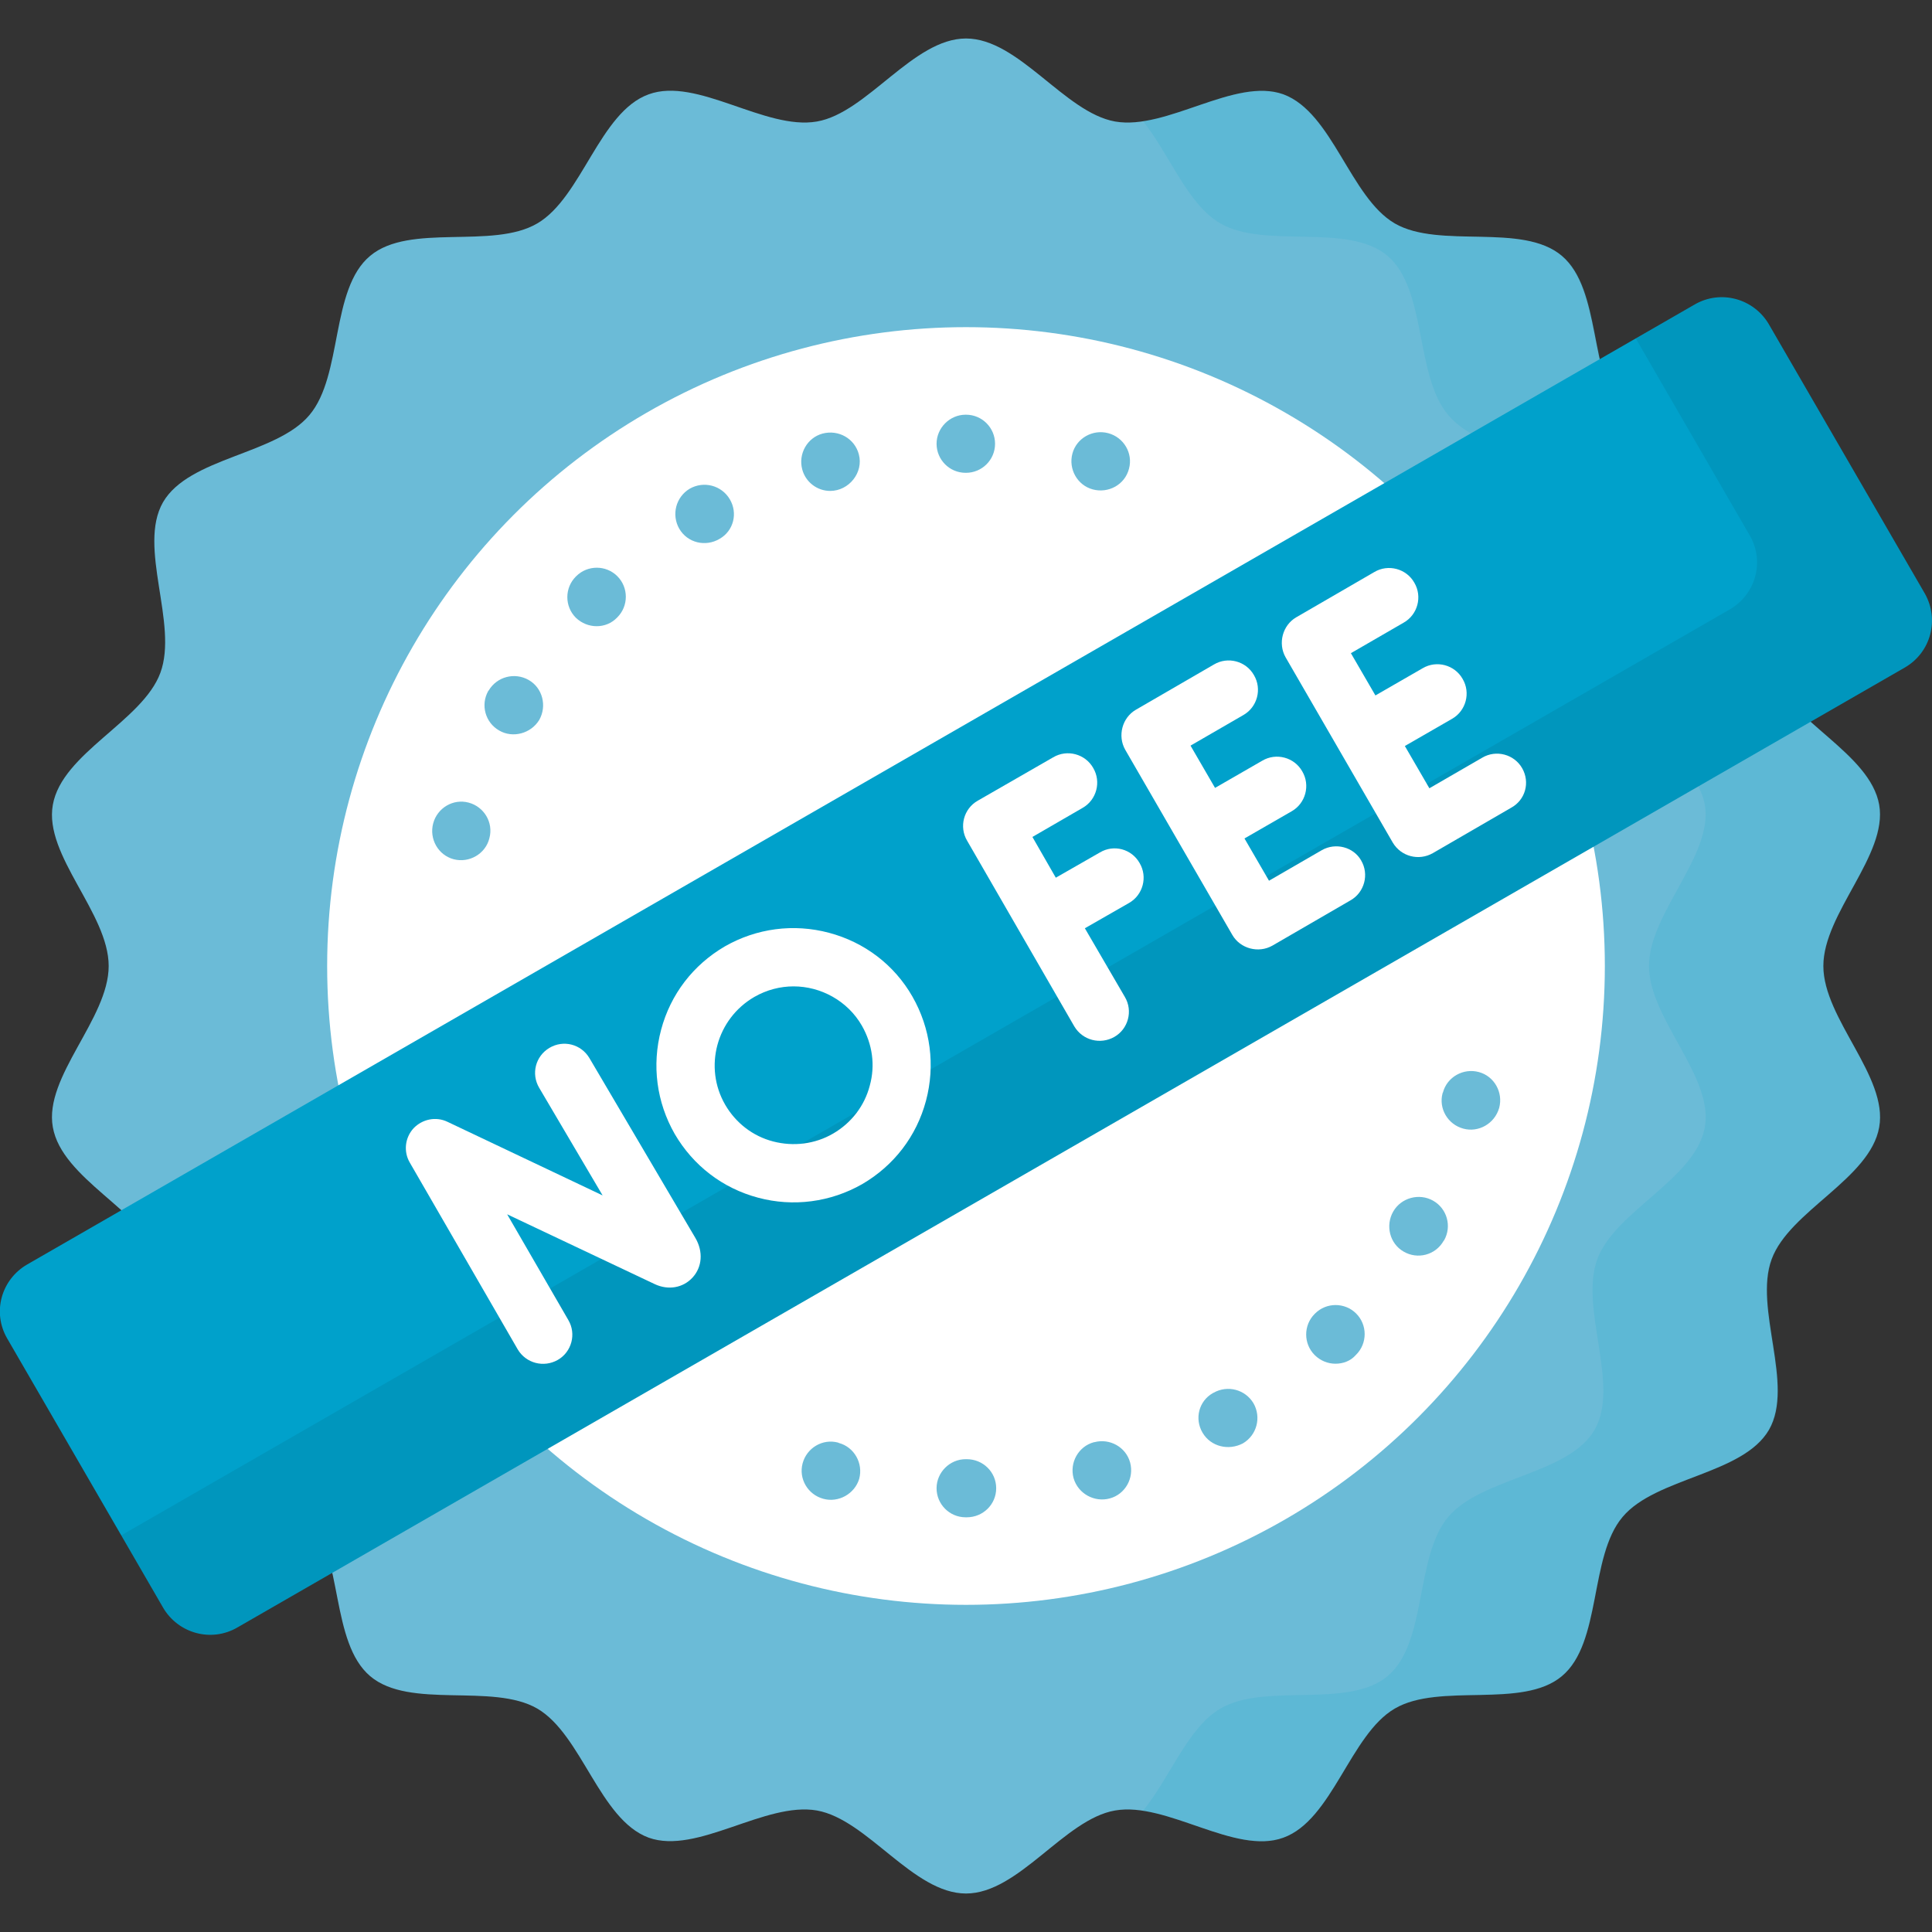
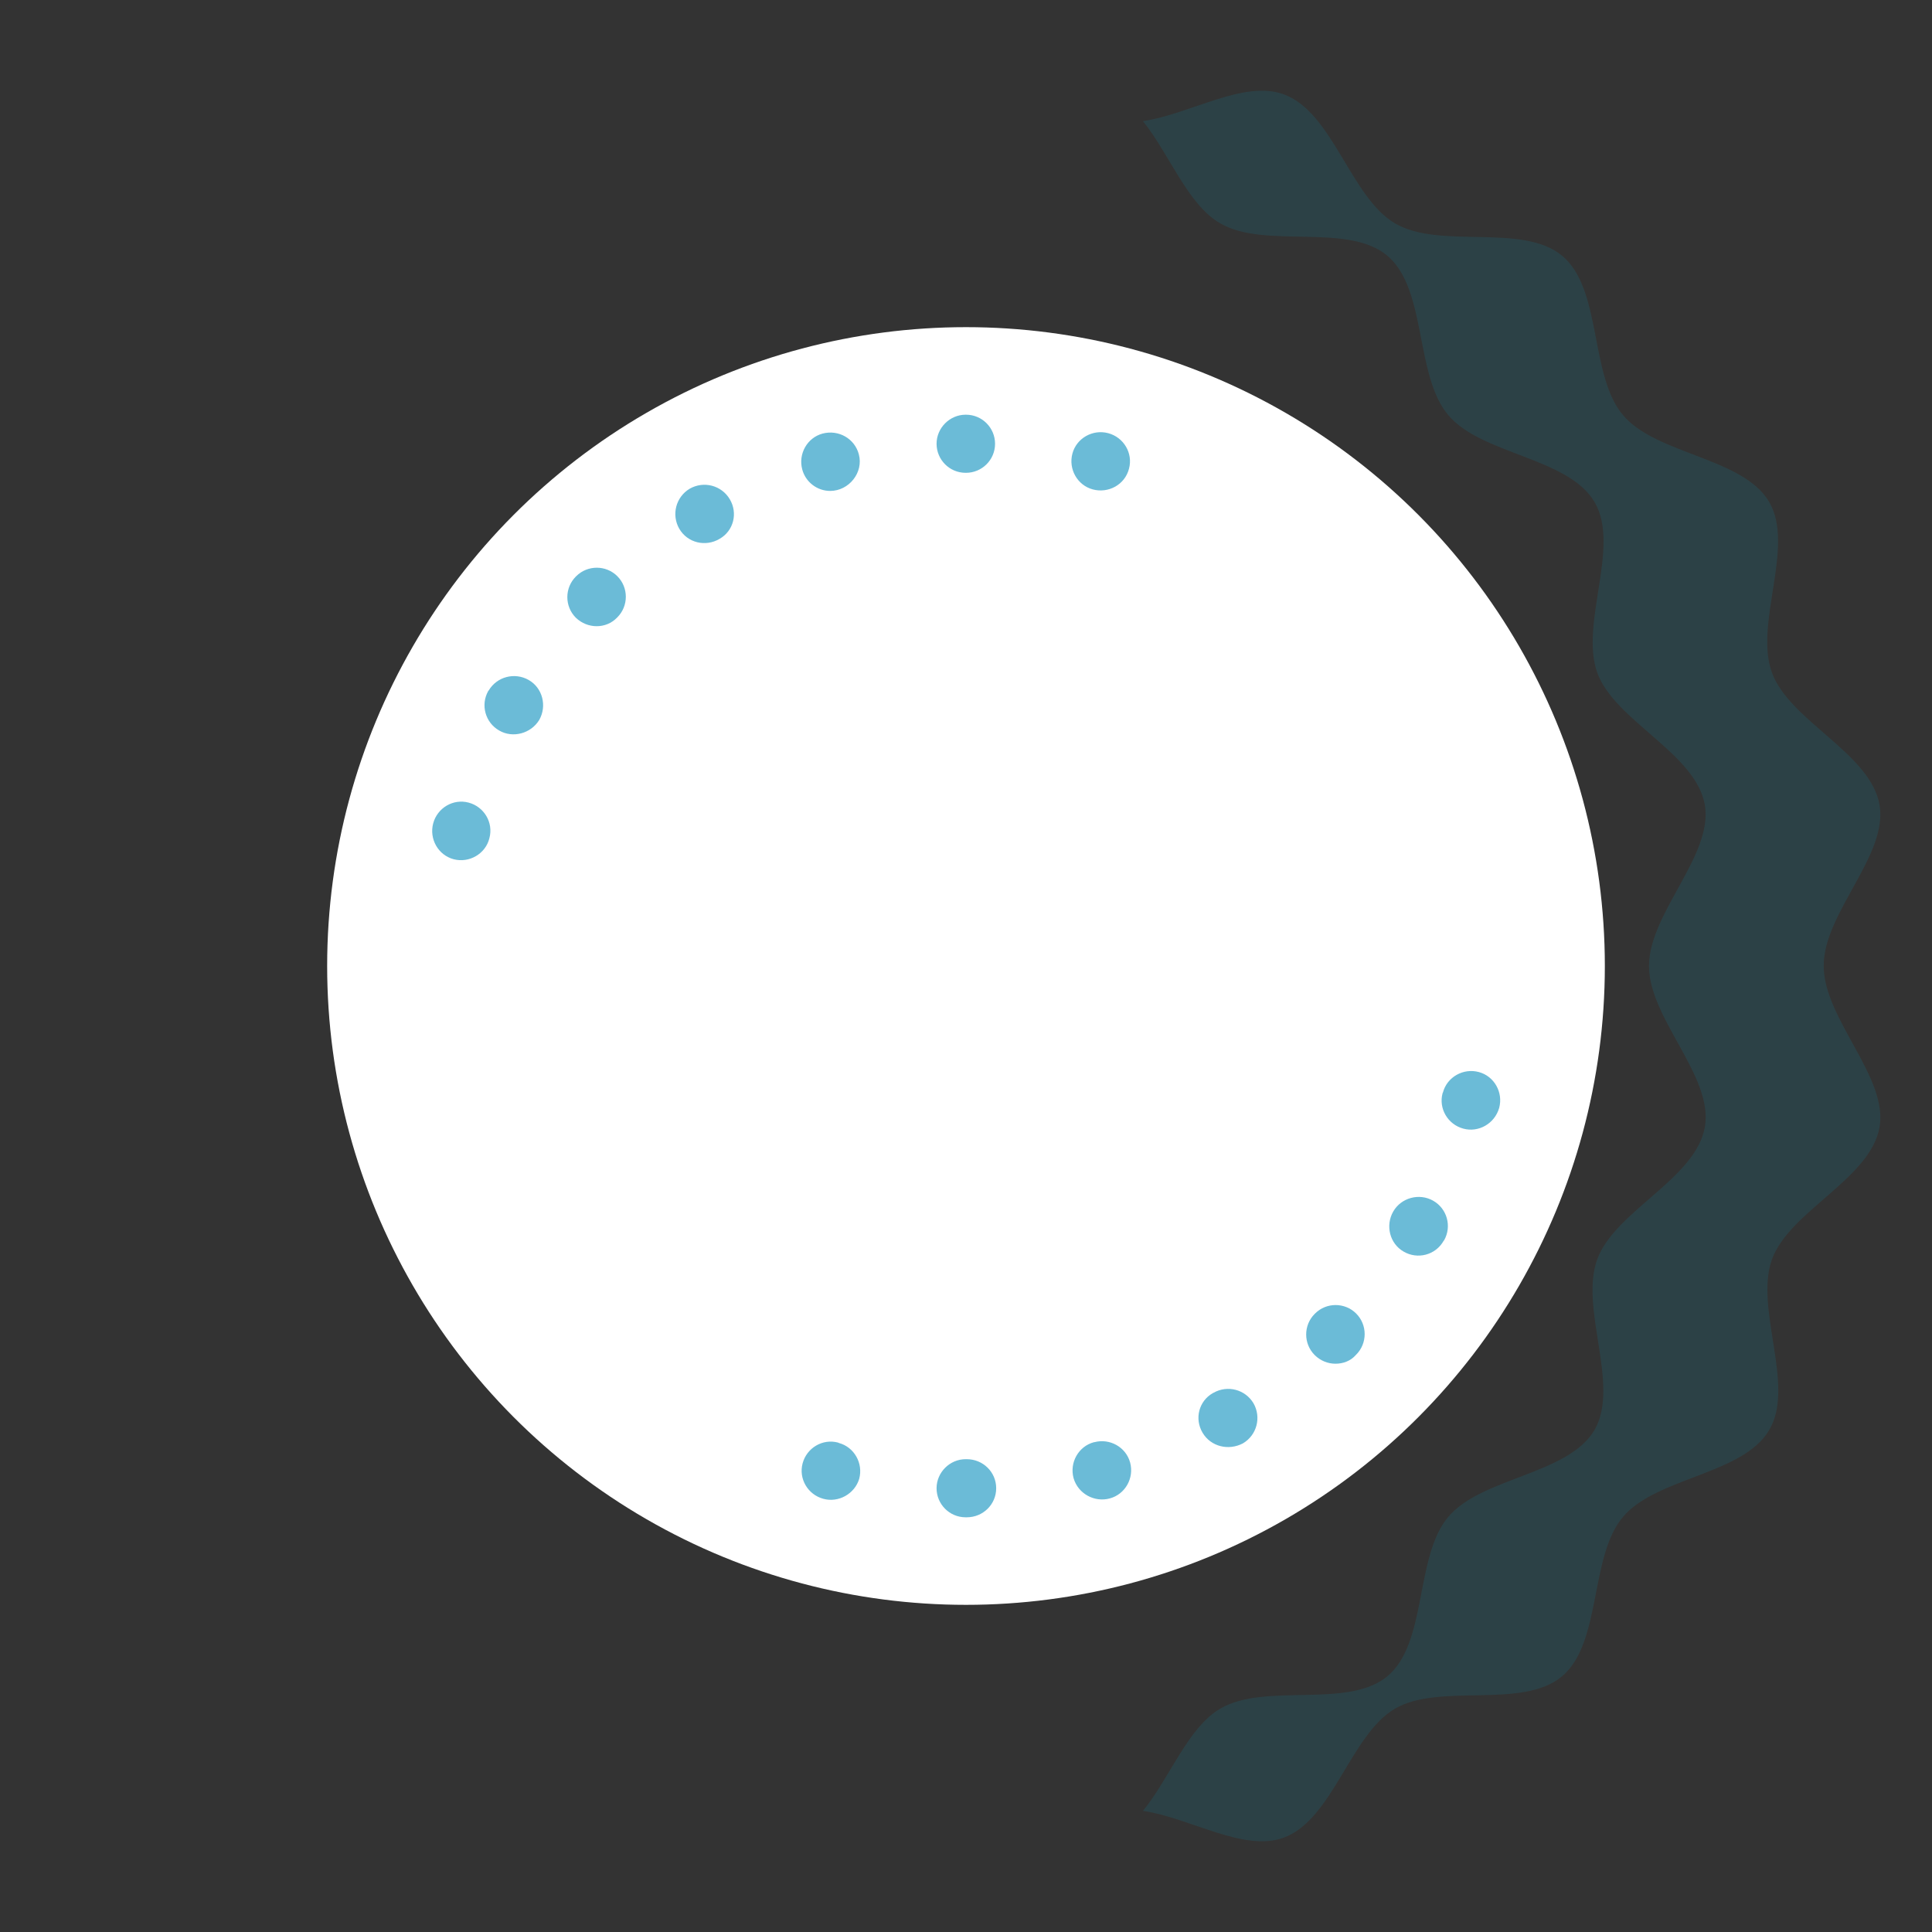
<svg xmlns="http://www.w3.org/2000/svg" version="1.1" id="Capa_1" x="0px" y="0px" viewBox="0 0 512 512" style="enable-background:new 0 0 512 512;" xml:space="preserve">
  <rect x="0" y="0" width="512" height="512" fill="#333333" stroke="none" />
  <style type="text/css">
	.st0{fill:#6BBBD7;}
	.st1{fill:#FFFFFF;}
	.st2{opacity:0.13;fill:#00A1CB;}
	.st3{fill:#00A1CB;}
	.st4{opacity:7.000000e-02;}
</style>
  <g>
-     <path class="st0" d="M256,501.8c-14,0-26.1-19.6-39.5-22c-13.7-2.4-31.8,11.8-44.6,7.2c-13-4.8-17.7-27.3-29.5-34.2   c-11.9-6.9-33.8,0.3-44.3-8.6c-10.5-8.9-7.2-31.7-16.1-42.2c-8.8-10.5-31.9-11.2-38.8-23.1c-6.9-11.8,4-32.1-0.7-45.2   c-4.7-12.8-26.1-21.3-28.5-35C11.6,285.3,28.8,270,28.8,256s-17.2-29.3-14.8-42.7c2.4-13.7,23.8-22.2,28.5-35   c4.8-13-6.1-33.3,0.7-45.2c6.9-11.9,30-12.6,38.8-23.1c8.9-10.5,5.5-33.4,16.1-42.2c10.5-8.8,32.4-1.6,44.3-8.6   c11.8-6.9,16.5-29.5,29.5-34.2c12.8-4.7,30.9,9.6,44.6,7.2c13.3-2.3,25.5-22,39.5-22c14,0,26.1,19.6,39.5,22   c13.7,2.4,31.8-11.8,44.6-7.2c13,4.8,17.7,27.3,29.5,34.2c11.9,6.9,33.8-0.3,44.3,8.6c10.5,8.9,7.2,31.7,16.1,42.2   c8.8,10.5,31.9,11.2,38.8,23.1c6.9,11.8-4,32.1,0.7,45.2c4.7,12.8,26.1,21.3,28.5,35c2.3,13.3-14.8,28.7-14.8,42.7   s17.2,29.3,14.8,42.7c-2.4,13.7-23.8,22.2-28.5,35c-4.8,13,6.1,33.3-0.7,45.2c-6.9,11.9-30,12.6-38.8,23.1   c-8.9,10.5-5.5,33.4-16.1,42.2c-10.5,8.8-32.4,1.6-44.3,8.6c-11.8,6.9-16.5,29.5-29.5,34.2c-12.8,4.7-30.9-9.6-44.6-7.2   C282.1,482.1,270,501.8,256,501.8L256,501.8z" />
-   </g>
+     </g>
  <circle class="st1" cx="256" cy="256" r="169.3" />
  <g>
    <path class="st0" d="M256.2,402.1c-0.1,0-0.1,0-0.2,0h-0.1c-4.3,0-7.7-3.5-7.7-7.7s3.5-7.7,7.7-7.7h0.1h0.2c4.3,0,7.8,3.4,7.8,7.7   C264,398.7,260.5,402.1,256.2,402.1z M218.2,397.2L218.2,397.2c-4.1-1.1-6.6-5.3-5.5-9.4c1.1-4.1,5.3-6.6,9.4-5.5l0.2,0.1   c4.1,1.1,6.5,5.4,5.4,9.5C226.5,395.9,222.2,398.3,218.2,397.2L218.2,397.2z M284.5,391.7c-1.1-4.1,1.3-8.4,5.4-9.5l0.1,0   c4.1-1.1,8.4,1.3,9.5,5.4c1.1,4.1-1.3,8.4-5.4,9.5C290.1,398.2,285.7,395.9,284.5,391.7L284.5,391.7z M318.7,379.7   c-2.2-3.7-1-8.4,2.7-10.5c0,0,0.1-0.1,0.2-0.1c3.7-2.1,8.4-0.9,10.6,2.8c2.1,3.7,0.9,8.4-2.8,10.6l0,0   C325.6,384.5,320.9,383.4,318.7,379.7z M353.9,361.4c-2,0-4-0.8-5.5-2.3c-3-3-3-7.9,0-10.9l0.1-0.1c3-3,7.9-3,10.9,0s3,7.9,0,10.9   l-0.1,0.1C357.9,360.7,355.9,361.4,353.9,361.4z M372,331.7c-3.7-2.1-4.9-6.9-2.8-10.6c2.1-3.7,6.9-5,10.6-2.9   c3.7,2.1,5,6.8,2.9,10.5l-0.1,0.1C380.4,332.7,375.6,333.8,372,331.7z M387.8,299.1c-4.1-1.1-6.6-5.3-5.5-9.4l0.1-0.2   c1.1-4.1,5.4-6.5,9.5-5.4c4.1,1.1,6.5,5.4,5.4,9.5l0,0C396.1,297.8,391.8,300.2,387.8,299.1L387.8,299.1z M120.2,227.7   c-4.1-1.1-6.5-5.4-5.4-9.5l0,0c1.1-4.1,5.3-6.6,9.4-5.5c4.1,1.1,6.6,5.3,5.5,9.4C128.7,226.3,124.3,228.8,120.2,227.7L120.2,227.7z    M132.3,193.6c-3.7-2.1-5-6.8-2.9-10.5l0.1-0.1c2.2-3.7,6.9-4.9,10.6-2.8c3.7,2.1,4.9,6.9,2.8,10.6   C140.7,194.4,135.9,195.7,132.3,193.6L132.3,193.6z M152.6,163.7c-3-3-3-7.9,0-10.9l0.1-0.1c3-3,7.9-3,10.9,0s3,7.9,0,10.9   l-0.1,0.1C160.6,166.7,155.7,166.7,152.6,163.7z M180,140.1c-2.1-3.7-0.9-8.4,2.8-10.6l0,0c3.7-2.1,8.4-0.9,10.6,2.8   s1,8.4-2.7,10.5C187,145,182.2,143.9,180,140.1z M220,130.1c-3.4,0-6.5-2.3-7.4-5.7c-1.1-4.1,1.3-8.4,5.4-9.5   c4.2-1.1,8.5,1.3,9.6,5.5C228.9,125.2,225,130.1,220,130.1z M289.6,129.7c-4.1-1.1-6.5-5.4-5.4-9.5c1.1-4.1,5.4-6.5,9.5-5.4l0,0   c4.1,1.1,6.6,5.3,5.5,9.4C298.1,128.5,293.7,130.8,289.6,129.7L289.6,129.7z M256,125.3h-0.1c-4.3,0-7.7-3.5-7.7-7.7   s3.5-7.7,7.7-7.7h0.1c4.3,0,7.7,3.5,7.7,7.7C263.7,121.9,260.2,125.3,256,125.3z" />
  </g>
  <g>
    <path class="st2" d="M498.1,213.3c-2.4-13.7-23.8-22.2-28.5-35c-4.8-13,6.1-33.3-0.7-45.2c-6.9-11.9-30-12.6-38.8-23.1   c-8.9-10.5-5.5-33.4-16.1-42.2c-10.5-8.8-32.4-1.6-44.3-8.6c-11.8-6.9-16.5-29.5-29.5-34.2c-10.6-3.9-24.9,5.3-37.3,7.1   c7,8.7,11.8,22.1,20.5,27.1c11.9,6.9,33.8-0.3,44.3,8.6c10.5,8.9,7.2,31.7,16.1,42.2c8.8,10.5,31.9,11.2,38.8,23.1   c6.9,11.8-4,32.1,0.7,45.2c4.7,12.8,26.1,21.3,28.5,35c2.3,13.3-14.8,28.7-14.8,42.7s17.2,29.3,14.8,42.7   c-2.4,13.7-23.8,22.2-28.5,35c-4.8,13,6.1,33.3-0.7,45.2c-6.9,11.9-30,12.6-38.8,23.1c-8.9,10.5-5.5,33.4-16.1,42.2   c-10.5,8.8-32.4,1.6-44.3,8.6c-8.6,5-13.4,18.4-20.5,27.1c12.4,1.8,26.7,11,37.3,7.1c13-4.8,17.7-27.3,29.5-34.2   c11.9-6.9,33.8,0.3,44.3-8.6c10.5-8.9,7.2-31.7,16.1-42.2c8.8-10.5,31.9-11.2,38.8-23.1c6.9-11.8-4-32.1,0.7-45.2   c4.7-12.8,26.1-21.3,28.5-35c2.3-13.3-14.8-28.7-14.8-42.7C483.2,242,500.4,226.7,498.1,213.3L498.1,213.3z" />
  </g>
  <g>
-     <path class="st3" d="M504.8,176.9L62.9,431.3c-6.9,4-15.7,1.6-19.7-5.3L1.9,354.7c-4-6.9-1.6-15.6,5.3-19.6L449.1,80.7   c6.9-4,15.7-1.6,19.7,5.3l41.3,71.3C514,164.2,511.7,172.9,504.8,176.9L504.8,176.9z" />
-   </g>
-   <path class="st4" d="M510.1,157.3L468.8,86c-4-6.9-12.8-9.2-19.7-5.3l-15.6,9l30.2,52.2c4,6.9,1.6,15.6-5.3,19.6L32.1,406.9  L43.2,426c4,6.9,12.8,9.2,19.7,5.3l441.9-254.4C511.7,172.9,514,164.2,510.1,157.3L510.1,157.3z" />
+     </g>
  <g>
-     <path class="st1" d="M156.2,280.4c-2.2-3.7-6.9-4.9-10.6-2.7c-3.7,2.2-4.9,6.9-2.7,10.6l16.8,28.5l-41.1-19.5   c-3.1-1.5-6.7-0.7-9,1.7c-2.3,2.5-2.7,6.2-1,9.1l28.6,49.5c2.2,3.7,6.9,4.9,10.6,2.8c3.7-2.1,5-6.9,2.8-10.6l-16.2-28l39.1,18.5   c3.6,1.7,7.5,1,10-1.7c2.6-2.8,2.9-6.9,0.8-10.5L156.2,280.4z" />
    <path class="st1" d="M291.5,225.9l-11.7,6.7l-6.2-10.8l13.3-7.7c3.7-2.1,5-6.9,2.8-10.6c-2.1-3.7-6.9-5-10.6-2.8l-20,11.5   c-3.7,2.1-5,6.9-2.8,10.6l28.4,49.2c2.2,3.7,6.9,4.9,10.6,2.8c3.7-2.1,5-6.9,2.8-10.6L287.5,246l11.7-6.7c3.7-2.1,5-6.9,2.8-10.6   C299.9,225,295.2,223.7,291.5,225.9L291.5,225.9z" />
    <path class="st1" d="M403.4,203.6c-2.1-3.7-6.9-5-10.6-2.8l-14,8.1l-6.5-11.2l12.5-7.2c3.7-2.1,5-6.9,2.8-10.6   c-2.1-3.7-6.9-5-10.6-2.8l-12.5,7.2l-6.5-11.2l14-8.1c3.7-2.1,5-6.9,2.8-10.6c-2.1-3.7-6.9-5-10.6-2.8l-20.7,12   c-3.6,2.1-4.9,6.9-2.8,10.6l28.4,49.1c2.2,3.7,6.9,4.9,10.6,2.8l20.7-12C404.3,212,405.5,207.3,403.4,203.6z" />
-     <path class="st1" d="M350.3,225.3l-14,8.1l-6.5-11.2l12.5-7.2c3.7-2.1,5-6.9,2.8-10.6c-2.1-3.7-6.9-5-10.6-2.8l-12.5,7.2l-6.5-11.2   l14-8.1c3.7-2.1,5-6.9,2.8-10.6c-2.1-3.7-6.9-5-10.6-2.8l-20.7,12c-3.6,2.1-4.9,6.9-2.8,10.6l28.4,49.1c2.1,3.6,6.9,4.9,10.6,2.8   l20.7-12c3.7-2.1,5-6.9,2.8-10.6C358.7,224.5,354,223.2,350.3,225.3z" />
    <path class="st1" d="M219.7,247.2c-9.4-2.5-19.2-1.2-27.6,3.6c-8.4,4.9-14.4,12.7-16.9,22.1c-2.5,9.4-1.2,19.2,3.6,27.6   c4.9,8.4,12.7,14.4,22.1,16.9c9.3,2.5,19.2,1.2,27.6-3.6c8.4-4.9,14.4-12.7,16.9-22.1c2.5-9.4,1.2-19.2-3.6-27.6   S229.1,249.7,219.7,247.2L219.7,247.2z M230.5,287.7c-1.4,5.4-4.9,9.9-9.7,12.7s-10.5,3.5-15.9,2.1c-5.4-1.4-9.9-4.9-12.7-9.7   c-5.8-10-2.3-22.8,7.7-28.6c3.3-1.9,6.9-2.8,10.4-2.8c7.2,0,14.3,3.8,18.1,10.4C231.2,276.7,232,282.3,230.5,287.7L230.5,287.7z" />
  </g>
</svg>